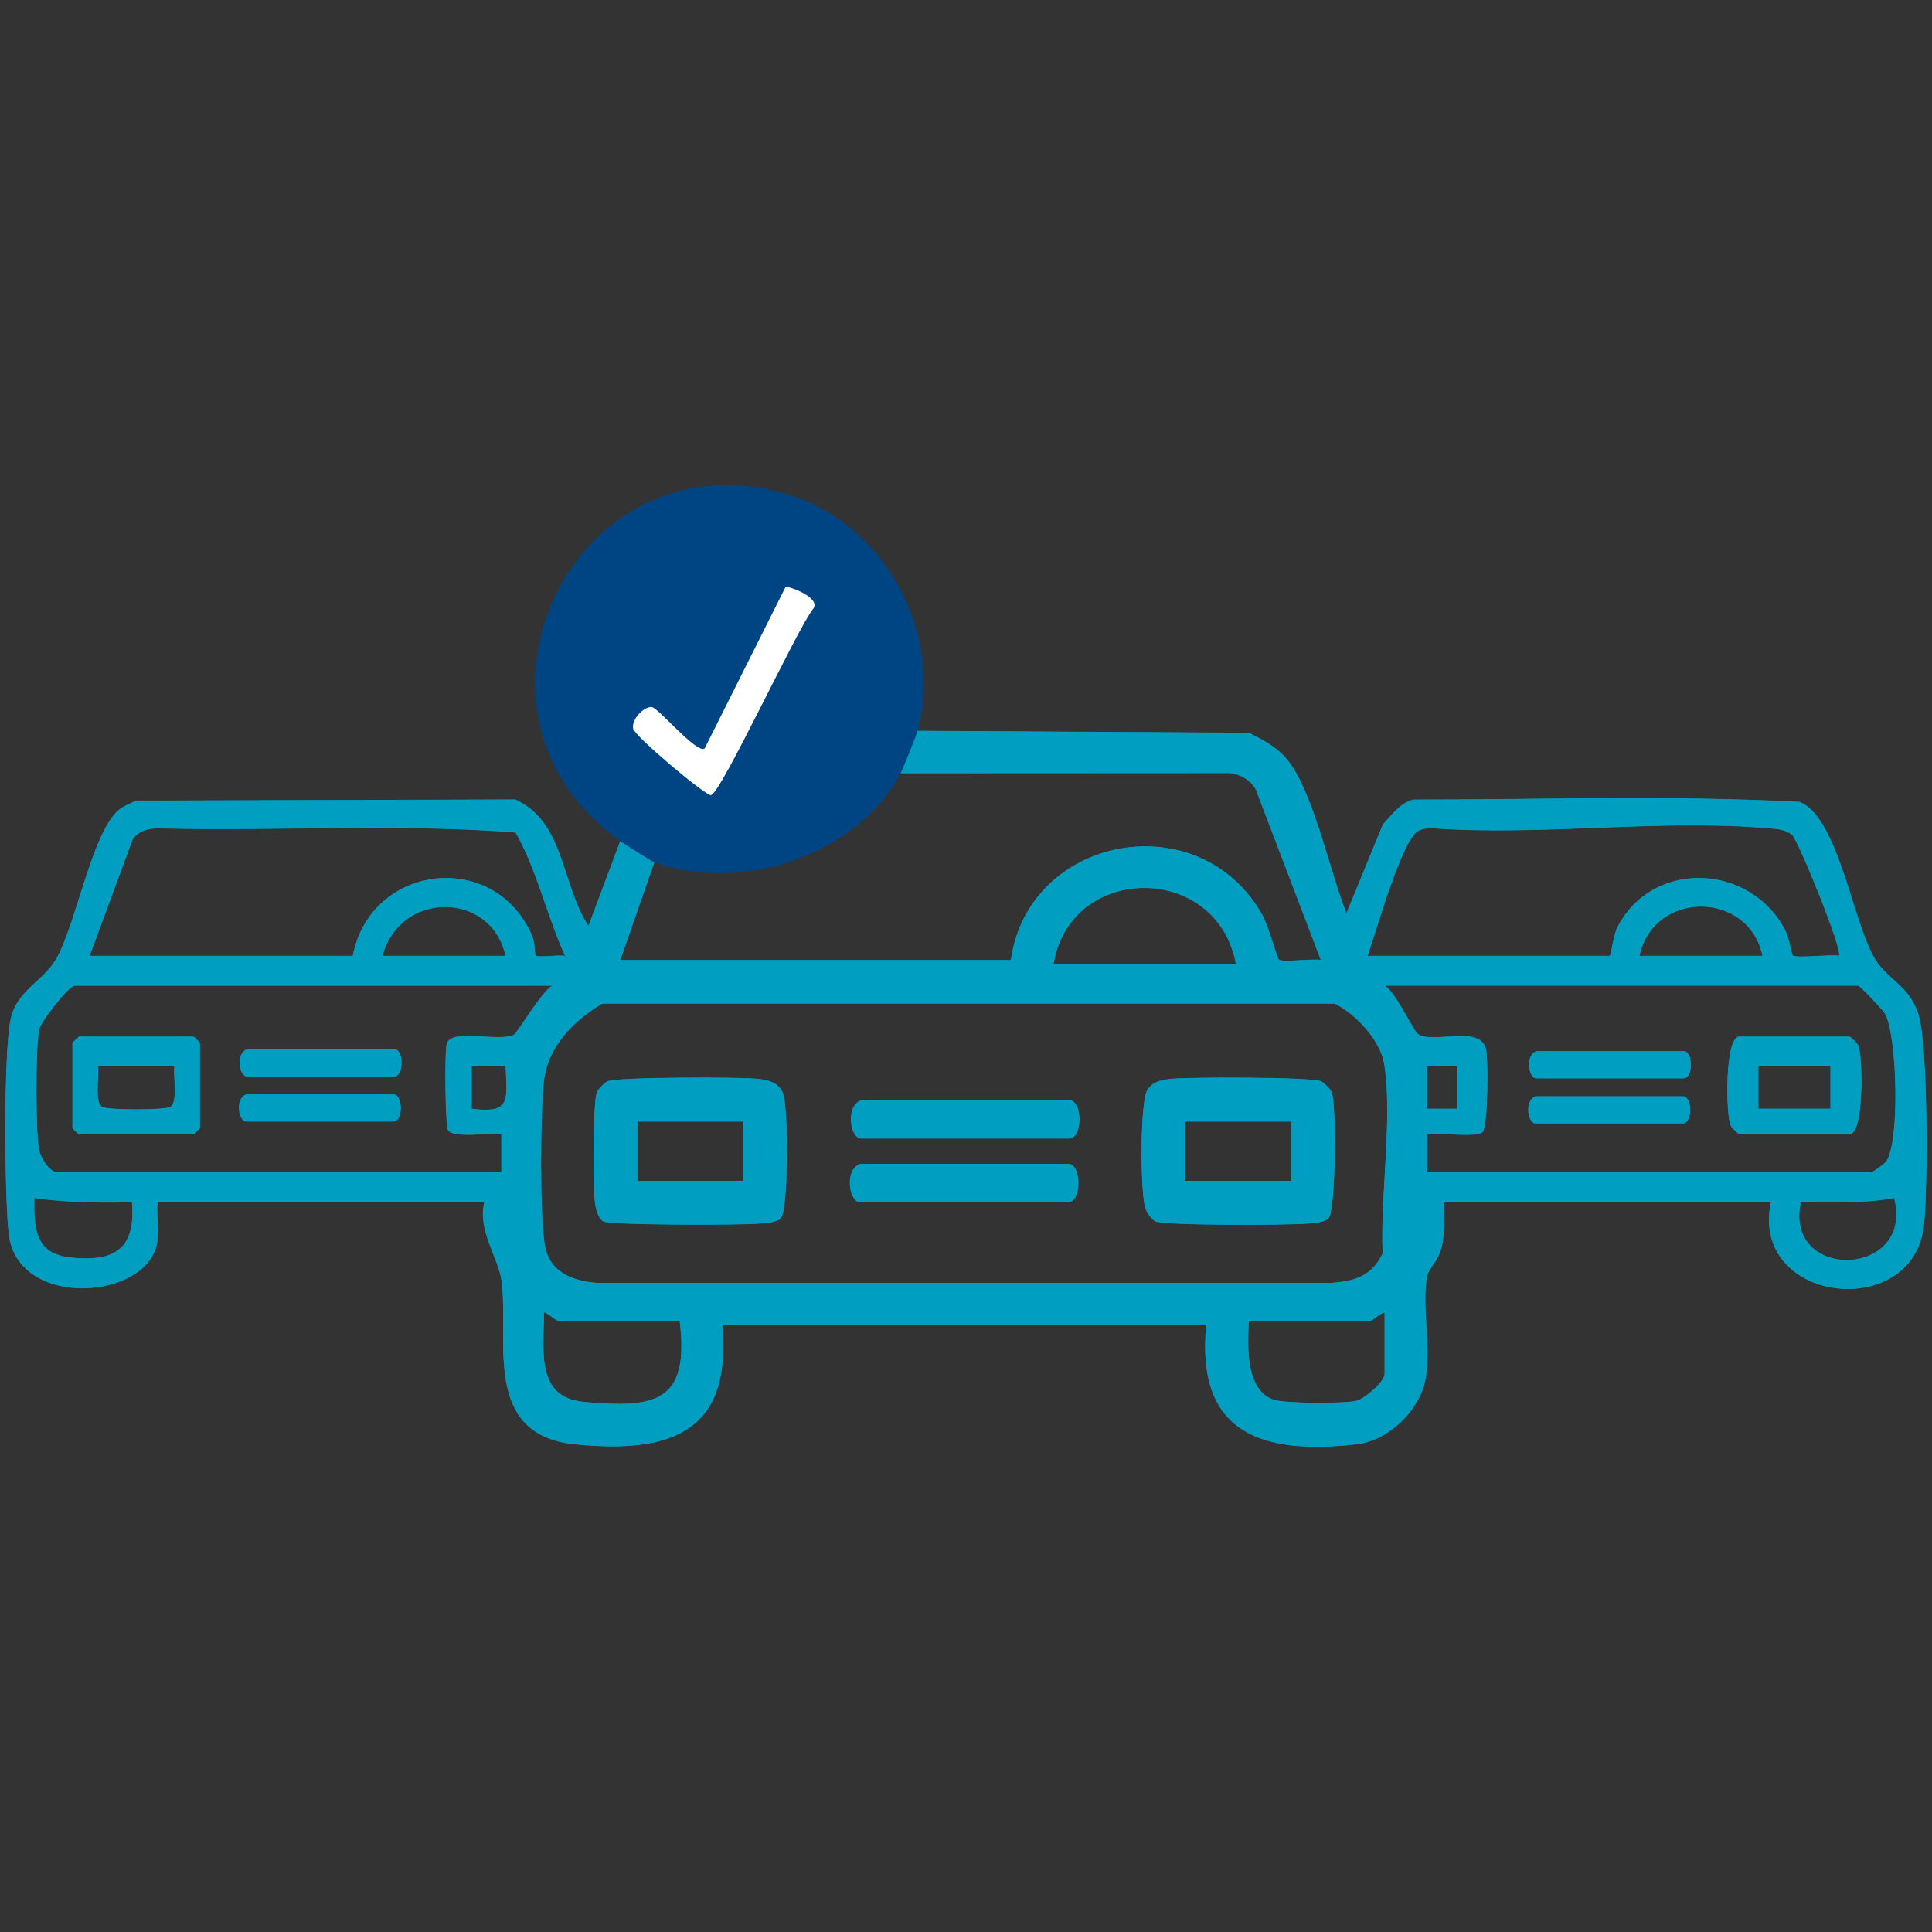
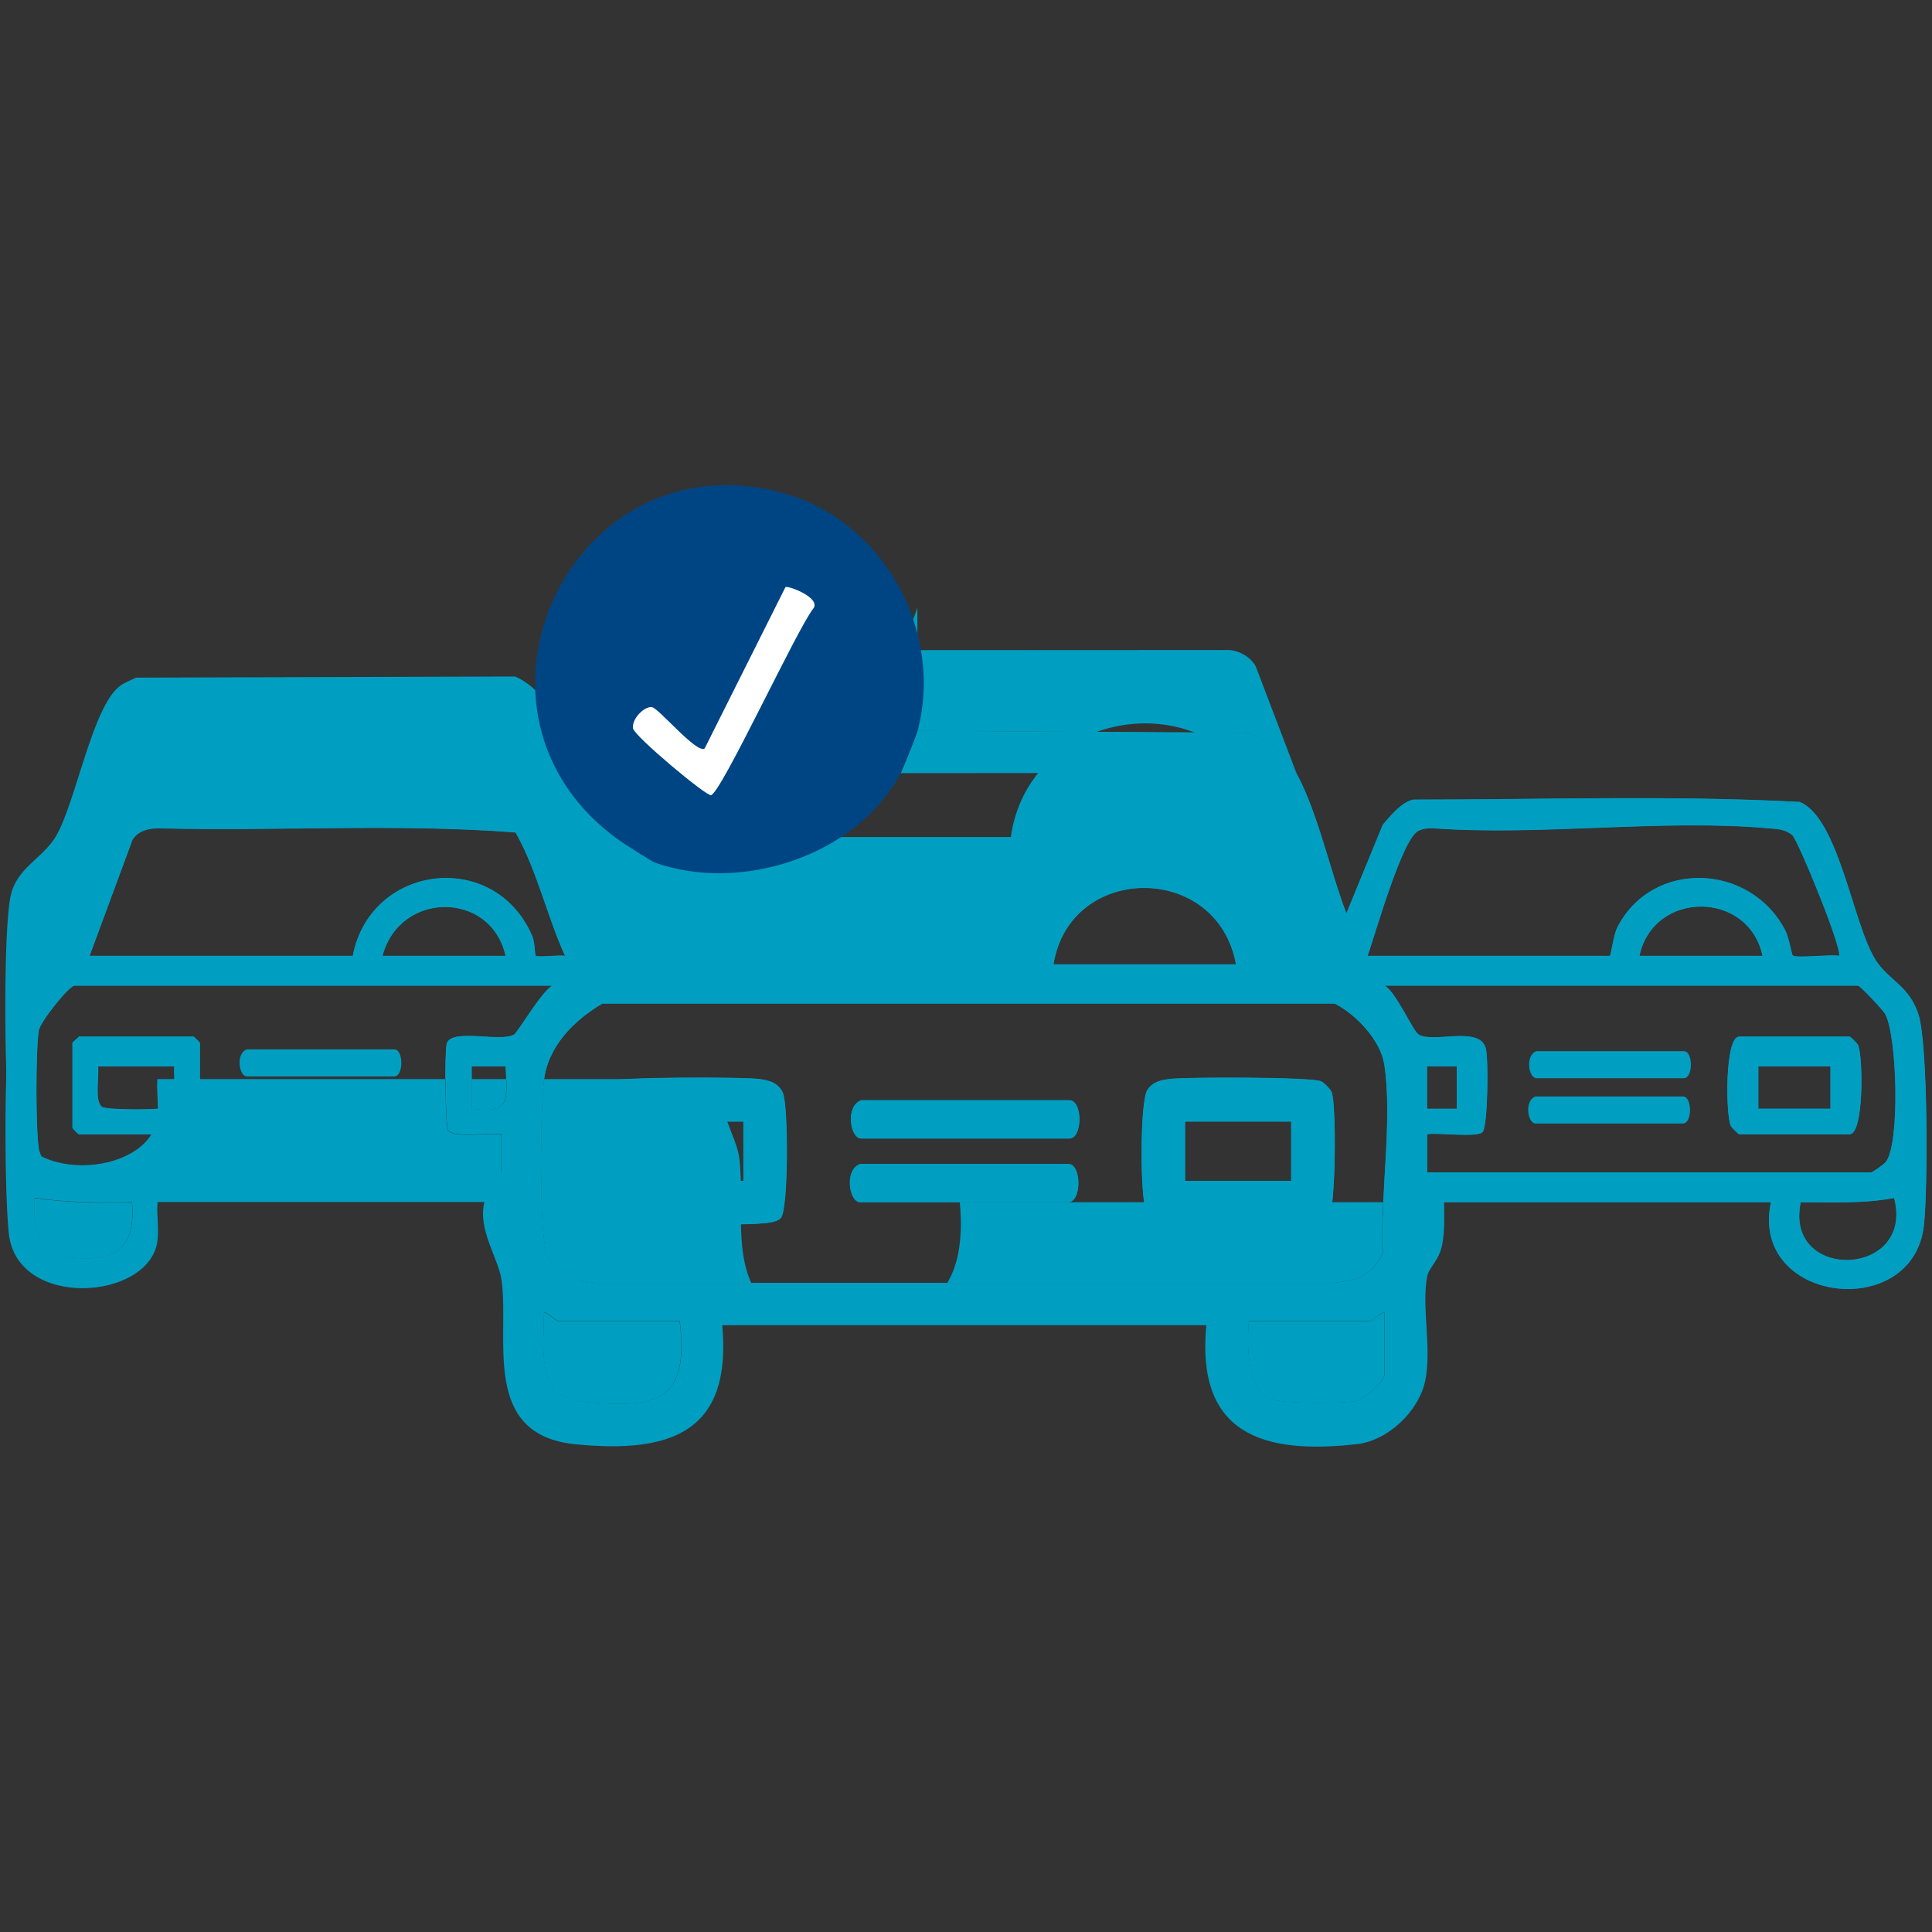
<svg xmlns="http://www.w3.org/2000/svg" id="Layer_1" data-name="Layer 1" viewBox="0 0 360 360">
  <rect x="0" y="0" width="360" height="360" fill="#333333" stroke="none" />
  <defs>
    <style> .cls-1 { fill: #004583; } .cls-2 { fill: #009fc2; } .cls-3 { fill: #fff; } </style>
  </defs>
  <g>
    <path class="cls-2" d="M286.12,204.31h27.46c1.77,0,1.77,5.04,0,5.04h-27.46c-1.47,0-2.13-4.31,0-5.04Z" />
-     <path class="cls-2" d="M286.26,195.9h27.46c1.77,0,1.77,5.04,0,5.04h-27.46c-1.47,0-2.13-4.31,0-5.04Z" />
    <path class="cls-2" d="M45.87,203.95h27.46c1.77,0,1.77,5.04,0,5.04h-27.46c-1.47,0-2.13-4.31,0-5.04Z" />
    <path class="cls-2" d="M46,195.54h27.46c1.77,0,1.77,5.04,0,5.04h-27.46c-1.47,0-2.13-4.31,0-5.04Z" />
-     <path class="cls-2" d="M170.95,136.2l61.74.37c3.21,1.58,6.05,3.14,8.04,6.2,4.42,6.82,7.07,19.68,10.14,27.44l6.79-16.54c1.46-1.67,3.42-4.15,5.63-4.65,23.97,0,48.17-.84,72.03.43,7.27,2.95,9.9,22.68,14.12,29.4,2.4,3.83,6.28,4.8,8.01,10.18,1.81,5.61,1.77,32.62,1.02,39.34-2.03,18.07-32.5,14.49-28.49-4.35h-60.93c.03,2.67.16,5.3-.35,7.96-.58,2.97-2.48,4.22-2.8,5.9-1.08,5.57.89,13.33-.36,19.42-1.17,5.68-6.92,11.16-12.7,11.82-17.61,2.01-30.02-1.9-28.09-22.16h-90.2c1.86,20.09-9.76,23.92-27.34,22.19s-12.29-19.58-13.77-30.54c-.55-4.04-4.53-9.52-3.2-14.6H29.32c-.19,2.41.33,5.12-.05,7.47-1.71,10.85-26.04,12.56-27.65-1.54-.8-7.01-.99-33.66.35-40,1.13-5.38,6.07-7.05,8.51-11.27,3.65-6.34,6.71-23.82,11.75-27.82.88-.7,2.09-1.13,3.11-1.64l70.67-.21c9.2,4.18,8.61,16,13.62,23.57l5.93-15.82c.73.51,5.97,3.83,6.33,3.96l-6.33,18.2h72.79c3.28-23.31,35.16-29.19,46.82-8.44,1.15,2.04,2.77,8.07,3.11,8.36.64.55,6.33-.22,7.83.07l-12.12-31.79c-.97-1.74-2.89-2.85-4.86-3.05l-61.35.03c.41-.78,2.96-7.13,3.16-7.91ZM16.66,178.14h49.06c3.26-17.08,26.33-20.03,33.42-3.74.5,1.15.51,3.57.64,3.7.37.37,4.38-.17,5.51.03-3.43-7.51-5.17-15.81-9.23-23-21.93-1.7-44.29-.22-66.37-.77-1.91-.04-3.91.4-5.01,2.11l-8.01,21.67ZM254.82,178.14h45.1c.27,0,.68-3.83,1.43-5.3,6.46-12.71,24.82-12.05,31.33.63.65,1.27,1.16,4.44,1.34,4.59.65.56,7.04-.24,8.62.07.88-.83-7.7-21.77-8.71-22.54-1.43-1.09-2.64-1.08-4.31-1.23-19.9-1.79-42.41,1.45-62.59-.01-.96-.06-1.83.06-2.71.46-3.06,1.37-8.05,19.23-9.51,23.33ZM230.3,179.72c-3.46-19.1-30.96-18.92-34.02,0h34.02ZM94.2,178.14c-2.7-12.2-19.74-12.14-22.95,0h22.95ZM328.41,178.14c-2.52-12.21-20.29-12.33-22.95,0h22.95ZM102.91,183.68H13.89c-1.06,0-6.43,6.77-6.68,8.35-.59,3.74-.59,18.33,0,22.06.25,1.56,1.96,4.4,3.51,4.4h82.69v-7.13c-2.15-.35-8.85.83-9.94-.74-.51-.74-.66-14.86-.23-16.16.95-2.91,10.04-.13,12.56-1.68.66-.41,5.12-8.02,7.11-9.11ZM265.9,218.49h82.69c.29,0,2.44-1.51,2.79-1.96,2.69-3.37,2.13-23.55-.13-27.61-.4-.73-4.67-5.25-5.04-5.25h-88.22c2.15,1.26,5.27,8.47,6.32,9.11,2.77,1.7,11.27-1.69,12.51,2.52.55,1.88.4,14.27-.54,15.6-.85,1.19-8.44.08-10.38.46v7.13ZM112.2,187.03c-5.3,3.13-10.15,7.97-10.88,14.44-.66,5.9-.8,25.14.19,30.67.9,4.98,5.13,6.54,9.67,6.94h136.94c4.39-.38,7.49-1.28,9.51-5.53-.49-10.6,1.89-25.03.3-35.21-.7-4.49-5.26-9.33-9.24-11.33H112.2ZM94.21,198.7h-6.34s0,7.92,0,7.92c7.43.97,6.55-1.67,6.34-7.92ZM271.44,198.7h-5.55v7.92h5.55v-7.92ZM24.58,224.03c-6.11.13-12.16.09-18.2-.79-.1,5.68.11,10.39,6.7,11.1,8.28.9,12.24-1.62,11.5-10.31ZM352.93,223.24c-5.74,1.08-11.57.8-17.41.79-3.17,14.89,21.28,14.11,17.41-.79ZM126.64,246.18h-22.55c-.47,0-2.52-1.92-2.76-1.58.03,6.98-1.66,15.82,7.47,16.65,13.22,1.2,19.73.16,17.84-15.07ZM232.67,246.18c-.22,4.51-.68,12.99,4.71,14.68,2.24.7,12.92.72,15.3.19,1.6-.36,5.31-3.62,5.31-4.98v-11.47c-.85.03-2.25,1.58-2.77,1.58h-22.55Z" />
+     <path class="cls-2" d="M170.95,136.2l61.74.37c3.21,1.58,6.05,3.14,8.04,6.2,4.42,6.82,7.07,19.68,10.14,27.44l6.79-16.54c1.46-1.67,3.42-4.15,5.63-4.65,23.97,0,48.17-.84,72.03.43,7.27,2.95,9.9,22.68,14.12,29.4,2.4,3.83,6.28,4.8,8.01,10.18,1.81,5.61,1.77,32.62,1.02,39.34-2.03,18.07-32.5,14.49-28.49-4.35h-60.93h-90.2c1.86,20.09-9.76,23.92-27.34,22.19s-12.29-19.58-13.77-30.54c-.55-4.04-4.53-9.52-3.2-14.6H29.32c-.19,2.41.33,5.12-.05,7.47-1.71,10.85-26.04,12.56-27.65-1.54-.8-7.01-.99-33.66.35-40,1.13-5.38,6.07-7.05,8.51-11.27,3.65-6.34,6.71-23.82,11.75-27.82.88-.7,2.09-1.13,3.11-1.64l70.67-.21c9.2,4.18,8.61,16,13.62,23.57l5.93-15.82c.73.51,5.97,3.83,6.33,3.96l-6.33,18.2h72.79c3.28-23.31,35.16-29.19,46.82-8.44,1.15,2.04,2.77,8.07,3.11,8.36.64.55,6.33-.22,7.83.07l-12.12-31.79c-.97-1.74-2.89-2.85-4.86-3.05l-61.35.03c.41-.78,2.96-7.13,3.16-7.91ZM16.66,178.14h49.06c3.26-17.08,26.33-20.03,33.42-3.74.5,1.15.51,3.57.64,3.7.37.37,4.38-.17,5.51.03-3.43-7.51-5.17-15.81-9.23-23-21.93-1.7-44.29-.22-66.37-.77-1.91-.04-3.91.4-5.01,2.11l-8.01,21.67ZM254.82,178.14h45.1c.27,0,.68-3.83,1.43-5.3,6.46-12.71,24.82-12.05,31.33.63.65,1.27,1.16,4.44,1.34,4.59.65.56,7.04-.24,8.62.07.88-.83-7.7-21.77-8.71-22.54-1.43-1.09-2.64-1.08-4.31-1.23-19.9-1.79-42.41,1.45-62.59-.01-.96-.06-1.83.06-2.71.46-3.06,1.37-8.05,19.23-9.51,23.33ZM230.3,179.72c-3.46-19.1-30.96-18.92-34.02,0h34.02ZM94.2,178.14c-2.7-12.2-19.74-12.14-22.95,0h22.95ZM328.41,178.14c-2.52-12.21-20.29-12.33-22.95,0h22.95ZM102.91,183.68H13.89c-1.06,0-6.43,6.77-6.68,8.35-.59,3.74-.59,18.33,0,22.06.25,1.56,1.96,4.4,3.51,4.4h82.69v-7.13c-2.15-.35-8.85.83-9.94-.74-.51-.74-.66-14.86-.23-16.16.95-2.91,10.04-.13,12.56-1.68.66-.41,5.12-8.02,7.11-9.11ZM265.9,218.49h82.69c.29,0,2.44-1.51,2.79-1.96,2.69-3.37,2.13-23.55-.13-27.61-.4-.73-4.67-5.25-5.04-5.25h-88.22c2.15,1.26,5.27,8.47,6.32,9.11,2.77,1.7,11.27-1.69,12.51,2.52.55,1.88.4,14.27-.54,15.6-.85,1.19-8.44.08-10.38.46v7.13ZM112.2,187.03c-5.3,3.13-10.15,7.97-10.88,14.44-.66,5.9-.8,25.14.19,30.67.9,4.98,5.13,6.54,9.67,6.94h136.94c4.39-.38,7.49-1.28,9.51-5.53-.49-10.6,1.89-25.03.3-35.21-.7-4.49-5.26-9.33-9.24-11.33H112.2ZM94.21,198.7h-6.34s0,7.92,0,7.92c7.43.97,6.55-1.67,6.34-7.92ZM271.44,198.7h-5.55v7.92h5.55v-7.92ZM24.58,224.03c-6.11.13-12.16.09-18.2-.79-.1,5.68.11,10.39,6.7,11.1,8.28.9,12.24-1.62,11.5-10.31ZM352.93,223.24c-5.74,1.08-11.57.8-17.41.79-3.17,14.89,21.28,14.11,17.41-.79ZM126.64,246.18h-22.55c-.47,0-2.52-1.92-2.76-1.58.03,6.98-1.66,15.82,7.47,16.65,13.22,1.2,19.73.16,17.84-15.07ZM232.67,246.18c-.22,4.51-.68,12.99,4.71,14.68,2.24.7,12.92.72,15.3.19,1.6-.36,5.31-3.62,5.31-4.98v-11.47c-.85.03-2.25,1.58-2.77,1.58h-22.55Z" />
    <path class="cls-2" d="M145.44,227.01c-.87.87-2.9.91-4.13,1.01-3.28.28-27.68.32-28.92-.42-1.1-.65-1.45-2.73-1.59-3.95-.32-2.79-.36-18.38.43-20.17.25-.56,1.42-1.73,1.98-1.98,1.8-.8,24.8-.82,28.09-.43,1.93.23,3.67.67,4.54,2.58,1.06,2.32,1.08,21.89-.39,23.36ZM138.51,209h-19.78v11.08h19.78v-11.08Z" />
    <path class="cls-2" d="M247.52,227.01c-.87.87-2.9.91-4.13,1.01-3.46.29-26.42.39-28.12-.43-.66-.31-1.48-1.49-1.77-2.19-1.08-2.57-1.11-20.09.27-22.26.98-1.55,2.55-1.87,4.26-2.07,3.24-.38,26.27-.37,28.09.43.56.25,1.73,1.42,1.98,1.98.93,2.12.8,22.17-.57,23.53ZM240.58,209h-19.78v11.08h19.78v-11.08Z" />
    <path class="cls-2" d="M160.27,216.91h38.77c2.51,0,2.51,7.12,0,7.12h-38.77c-2.08,0-3.01-6.08,0-7.12Z" />
    <path class="cls-2" d="M324.06,193.17h20.57c.14,0,1.4,1.22,1.57,1.59.95,2.04,1.12,16.6-1.57,16.6h-20.57c-.14,0-1.4-1.22-1.57-1.59-.95-2.04-1.12-16.6,1.57-16.6ZM341.07,198.71h-13.45v7.91h13.45v-7.91Z" />
    <path class="cls-2" d="M14.68,193.17h21.36c.08,0,1.19,1.1,1.19,1.19v15.82c0,.08-1.1,1.19-1.19,1.19H14.68c-.08,0-1.19-1.1-1.19-1.19v-15.82c0-.22.93-.79,1.19-1.19ZM32.48,198.71h-14.24c.25,1.84-.71,6.55.74,7.57.91.63,11.89.61,12.76,0,1.45-1.01.49-5.69.74-7.57Z" />
    <path class="cls-2" d="M160.46,205.04h38.77c2.51,0,2.51,7.12,0,7.12h-38.77c-2.08,0-3.01-6.08,0-7.12Z" />
  </g>
-   <path class="cls-2" d="M286.15,204.27h27.46c1.77,0,1.77,5.04,0,5.04h-27.46c-1.47,0-2.13-4.31,0-5.04Z" />
  <path class="cls-2" d="M286.29,195.87h27.46c1.77,0,1.77,5.04,0,5.04h-27.46c-1.47,0-2.13-4.31,0-5.04Z" />
  <path class="cls-2" d="M45.9,203.92h27.46c1.77,0,1.77,5.04,0,5.04h-27.46c-1.47,0-2.13-4.31,0-5.04Z" />
-   <path class="cls-2" d="M46.04,195.51h27.46c1.77,0,1.77,5.04,0,5.04h-27.46c-1.47,0-2.13-4.31,0-5.04Z" />
  <path class="cls-2" d="M170.98,136.17l61.74.37c3.21,1.58,6.05,3.14,8.04,6.2,4.42,6.82,7.07,19.68,10.14,27.44l6.79-16.54c1.46-1.67,3.42-4.15,5.63-4.65,23.97,0,48.17-.84,72.03.43,7.27,2.95,9.9,22.68,14.12,29.4,2.4,3.83,6.28,4.8,8.01,10.18,1.81,5.61,1.77,32.62,1.02,39.34-2.03,18.07-32.5,14.49-28.49-4.35h-60.93c.03,2.67.16,5.3-.35,7.96-.58,2.97-2.48,4.22-2.8,5.9-1.08,5.57.89,13.33-.36,19.42-1.17,5.68-6.92,11.16-12.7,11.82-17.61,2.01-30.02-1.9-28.09-22.16h-90.2c1.86,20.09-9.76,23.92-27.34,22.19-17.67-1.74-12.29-19.58-13.77-30.54-.55-4.04-4.53-9.52-3.2-14.6H29.35c-.19,2.41.33,5.12-.05,7.47-1.71,10.85-26.04,12.56-27.65-1.54-.8-7.01-.99-33.66.35-40,1.13-5.38,6.07-7.05,8.51-11.27,3.65-6.34,6.71-23.82,11.75-27.82.88-.7,2.09-1.13,3.11-1.64l70.67-.21c9.2,4.18,8.61,16,13.62,23.57l5.93-15.82c.73.51,5.97,3.83,6.33,3.96l-6.33,18.2h72.79c3.28-23.31,35.16-29.19,46.82-8.44,1.15,2.04,2.77,8.07,3.11,8.36.64.55,6.33-.22,7.83.07l-12.12-31.79c-.97-1.74-2.89-2.85-4.86-3.05l-61.35.03c.41-.78,2.96-7.13,3.16-7.91ZM16.69,178.1h49.06c3.26-17.08,26.33-20.03,33.42-3.74.5,1.15.51,3.57.64,3.7.37.37,4.38-.17,5.51.03-3.43-7.51-5.17-15.81-9.23-23-21.93-1.7-44.29-.22-66.37-.77-1.91-.04-3.91.4-5.01,2.11l-8.01,21.67ZM254.85,178.1h45.1c.27,0,.68-3.83,1.43-5.3,6.46-12.71,24.82-12.05,31.33.63.65,1.27,1.16,4.44,1.34,4.59.65.56,7.04-.24,8.62.07.88-.83-7.7-21.77-8.71-22.54-1.43-1.09-2.64-1.08-4.31-1.23-19.9-1.79-42.41,1.45-62.59-.01-.96-.06-1.83.06-2.71.46-3.06,1.37-8.05,19.23-9.51,23.33ZM230.33,179.68c-3.46-19.1-30.96-18.92-34.02,0h34.02ZM94.23,178.1c-2.7-12.2-19.74-12.14-22.95,0h22.95ZM328.44,178.1c-2.52-12.21-20.29-12.33-22.95,0h22.95ZM102.94,183.64H13.92c-1.06,0-6.43,6.77-6.68,8.35-.59,3.74-.59,18.33,0,22.06.25,1.56,1.96,4.4,3.51,4.4h82.69v-7.13c-2.15-.35-8.85.83-9.94-.74-.51-.74-.66-14.86-.23-16.16.95-2.91,10.04-.13,12.56-1.68.66-.41,5.12-8.02,7.11-9.11ZM265.93,218.46h82.69c.29,0,2.44-1.51,2.79-1.96,2.69-3.37,2.13-23.55-.13-27.61-.4-.73-4.67-5.25-5.04-5.25h-88.22c2.15,1.26,5.27,8.47,6.32,9.11,2.77,1.7,11.27-1.69,12.51,2.52.55,1.88.4,14.27-.54,15.6-.85,1.19-8.44.08-10.38.46v7.13ZM112.23,187c-5.3,3.13-10.15,7.97-10.88,14.44-.66,5.9-.8,25.14.19,30.67.9,4.98,5.13,6.54,9.67,6.94h136.94c4.39-.38,7.49-1.28,9.51-5.53-.49-10.6,1.89-25.03.3-35.21-.7-4.49-5.26-9.33-9.24-11.33H112.23ZM94.24,198.67h-6.34s0,7.92,0,7.92c7.43.97,6.55-1.67,6.34-7.92ZM271.47,198.67h-5.55v7.92h5.55v-7.92ZM24.61,223.99c-6.11.13-12.16.09-18.2-.79-.1,5.68.11,10.39,6.7,11.1,8.28.9,12.24-1.62,11.5-10.31ZM352.97,223.2c-5.74,1.08-11.57.8-17.41.79-3.17,14.89,21.28,14.11,17.41-.79ZM126.67,246.15h-22.55c-.47,0-2.52-1.92-2.76-1.58.03,6.98-1.66,15.82,7.47,16.65,13.22,1.2,19.73.16,17.84-15.07ZM232.7,246.15c-.22,4.51-.68,12.99,4.71,14.68,2.24.7,12.92.72,15.3.19,1.6-.36,5.31-3.62,5.31-4.98v-11.47c-.85.03-2.25,1.58-2.77,1.58h-22.55Z" />
  <path class="cls-2" d="M145.48,226.97c-.87.87-2.9.91-4.13,1.01-3.28.28-27.68.32-28.92-.42-1.1-.65-1.45-2.73-1.59-3.95-.32-2.79-.36-18.38.43-20.17.25-.56,1.42-1.73,1.98-1.98,1.8-.8,24.8-.82,28.09-.43,1.93.23,3.67.67,4.54,2.58,1.06,2.32,1.08,21.89-.39,23.36ZM138.54,208.96h-19.78v11.08h19.78v-11.08Z" />
  <path class="cls-2" d="M247.55,226.97c-.87.87-2.9.91-4.13,1.01-3.46.29-26.42.39-28.12-.43-.66-.31-1.48-1.49-1.77-2.19-1.08-2.57-1.11-20.09.27-22.26.98-1.55,2.55-1.87,4.26-2.07,3.24-.38,26.27-.37,28.09.43.56.25,1.73,1.42,1.98,1.98.93,2.12.8,22.17-.57,23.53ZM240.61,208.96h-19.78v11.08h19.78v-11.08Z" />
  <path class="cls-2" d="M160.3,216.87h38.77c2.51,0,2.51,7.12,0,7.12h-38.77c-2.08,0-3.01-6.08,0-7.12Z" />
  <path class="cls-2" d="M324.09,193.14h20.57c.14,0,1.4,1.22,1.57,1.59.95,2.04,1.12,16.6-1.57,16.6h-20.57c-.14,0-1.4-1.22-1.57-1.59-.95-2.04-1.12-16.6,1.57-16.6ZM341.1,198.67h-13.45v7.91h13.45v-7.91Z" />
  <path class="cls-2" d="M14.71,193.14h21.36c.08,0,1.19,1.1,1.19,1.19v15.82c0,.08-1.1,1.19-1.19,1.19H14.71c-.08,0-1.19-1.1-1.19-1.19v-15.82c0-.22.93-.79,1.19-1.19ZM32.52,198.67h-14.24c.25,1.84-.71,6.55.74,7.57.91.63,11.89.61,12.76,0,1.45-1.01.49-5.69.74-7.57Z" />
  <path class="cls-2" d="M160.5,205h38.77c2.51,0,2.51,7.12,0,7.12h-38.77c-2.08,0-3.01-6.08,0-7.12Z" />
  <g>
    <path class="cls-1" d="M170.98,136.17c-.21.79-2.75,7.13-3.16,7.91-8.13,15.39-29.79,22.41-45.89,16.62-.36-.13-5.6-3.44-6.33-3.96-33.65-23.72-9.25-75.82,30.42-64.84,18.52,5.13,29.88,25.63,24.97,44.26Z" />
    <path class="cls-3" d="M131.3,139.47l15.06-30.07c.45-.33,6.63,1.96,5.21,3.97-3.03,3.74-17.15,34.36-19.09,34.8-.89.2-14.3-11.01-14.52-12.45-.27-1.78,2.07-4.09,3.47-3.97,1.25.1,8.38,8.79,9.87,7.71Z" />
  </g>
</svg>